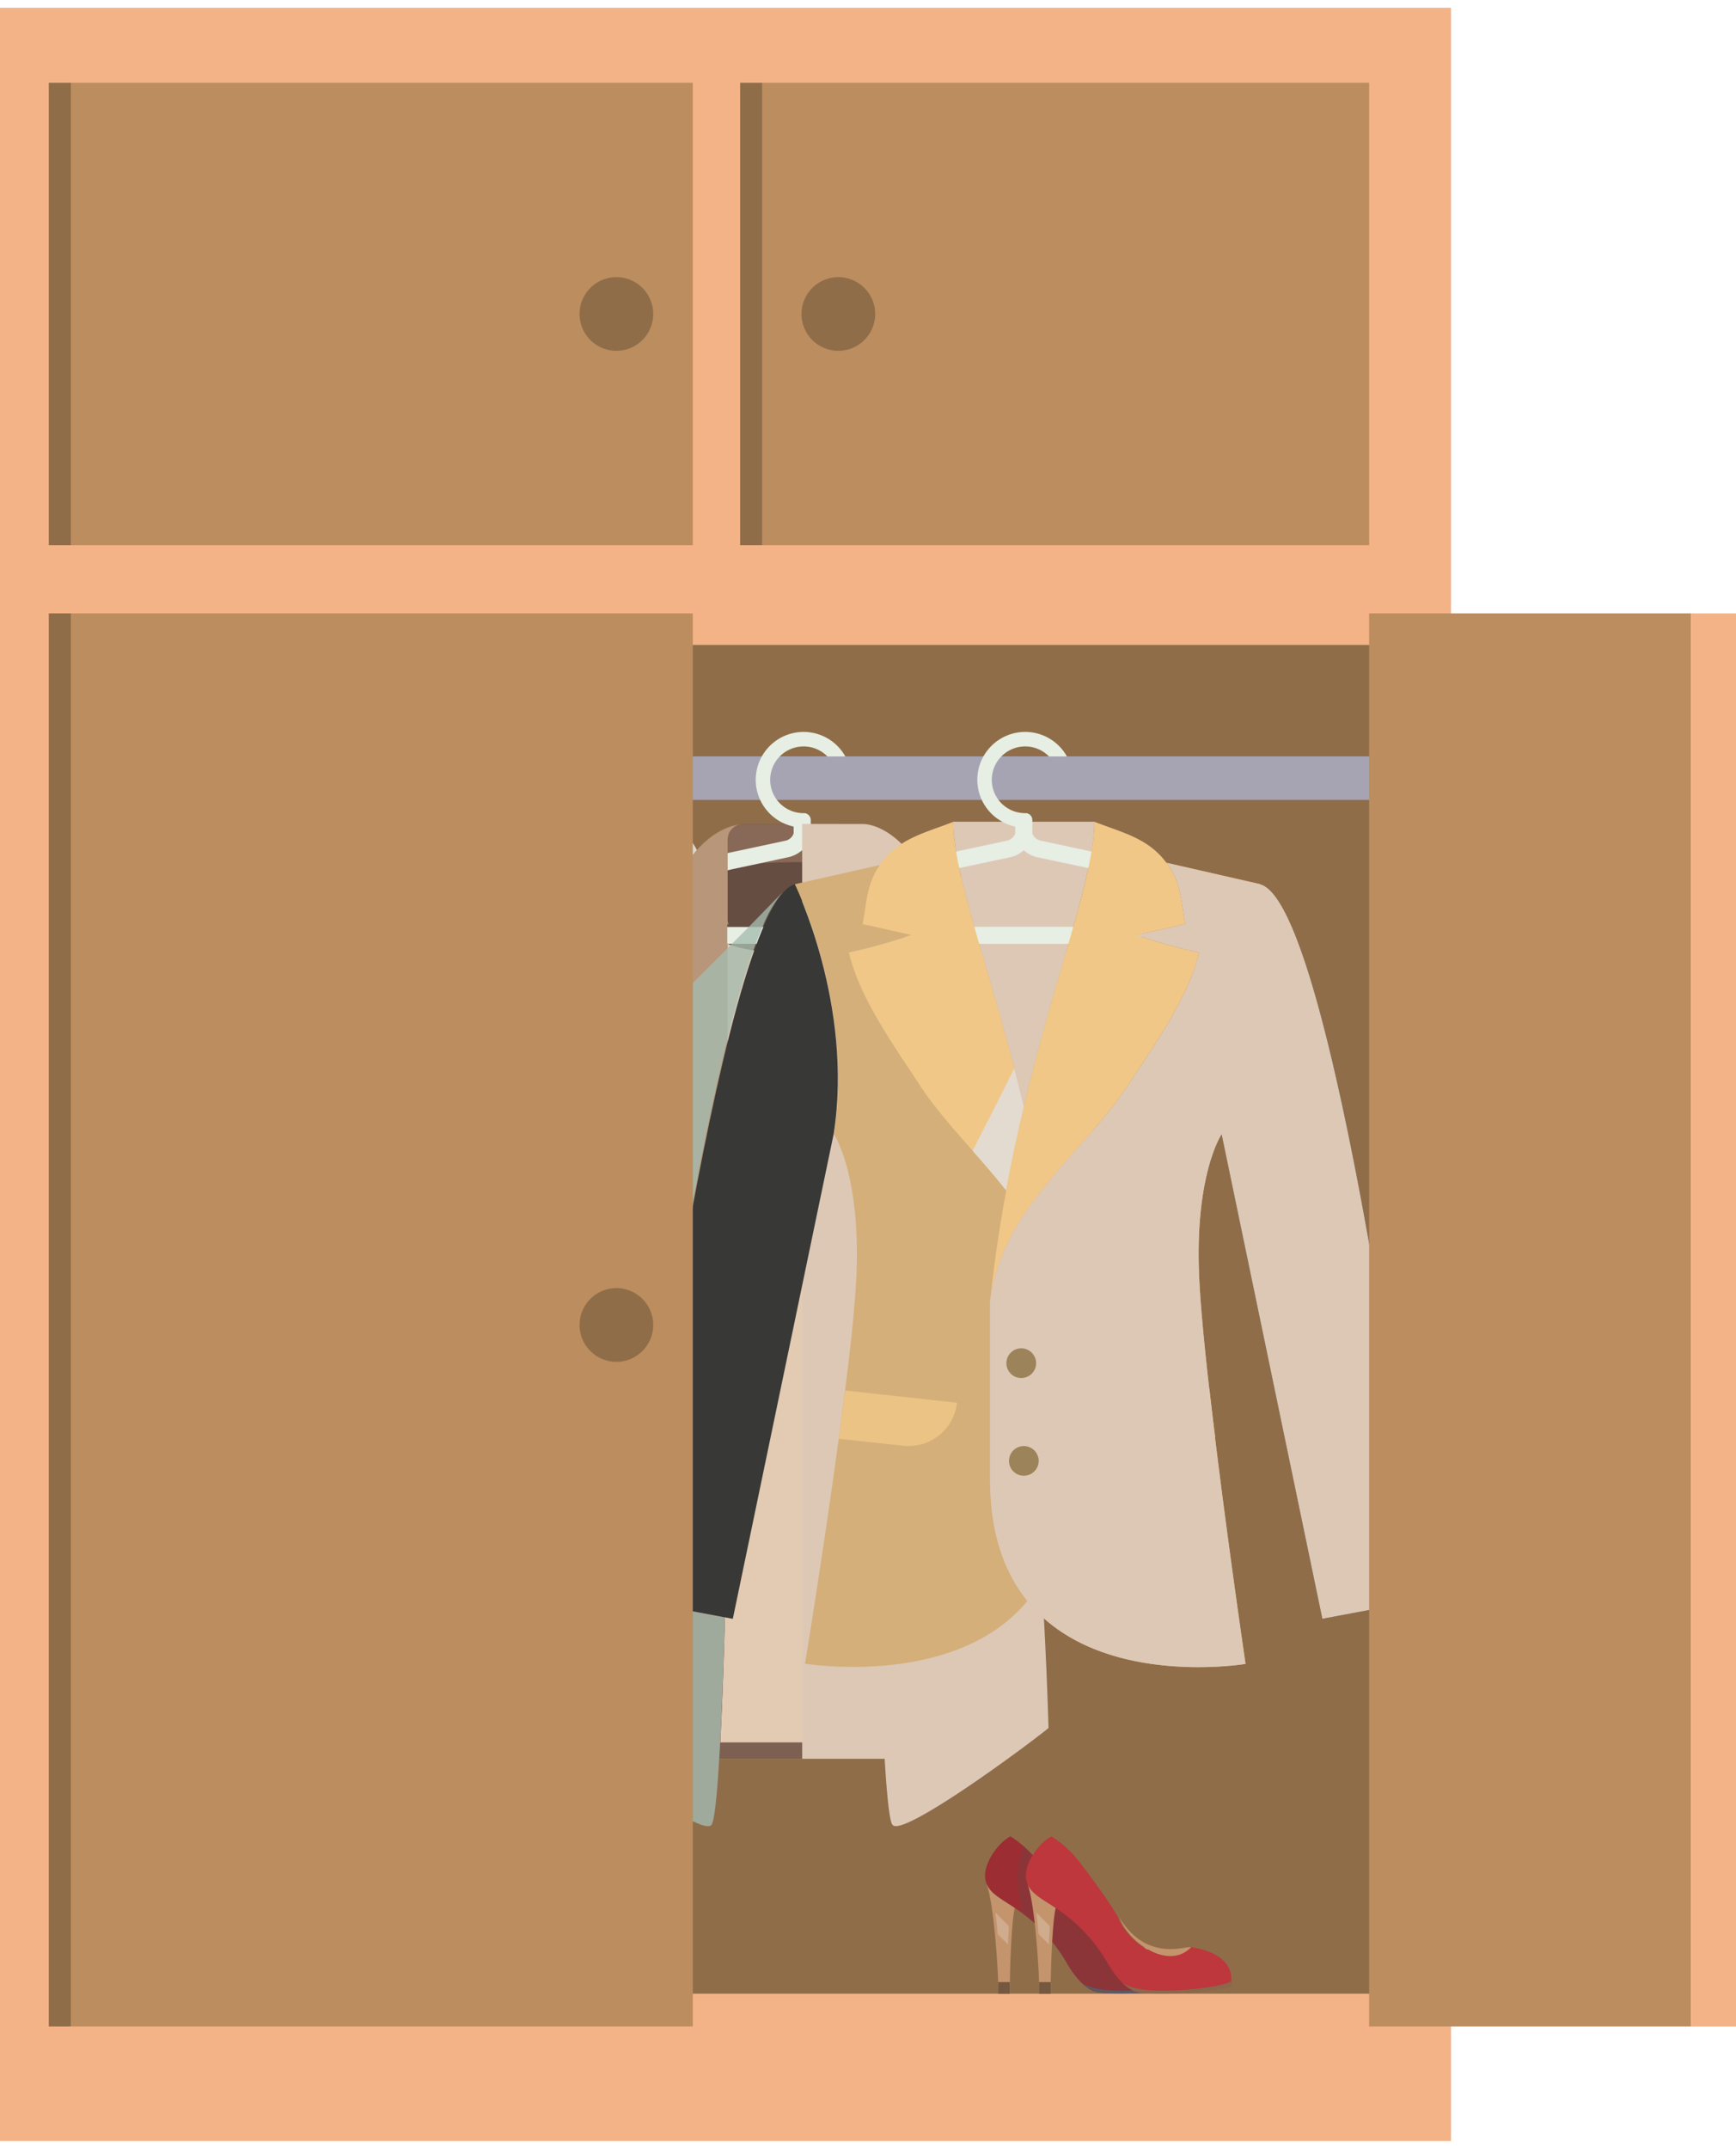
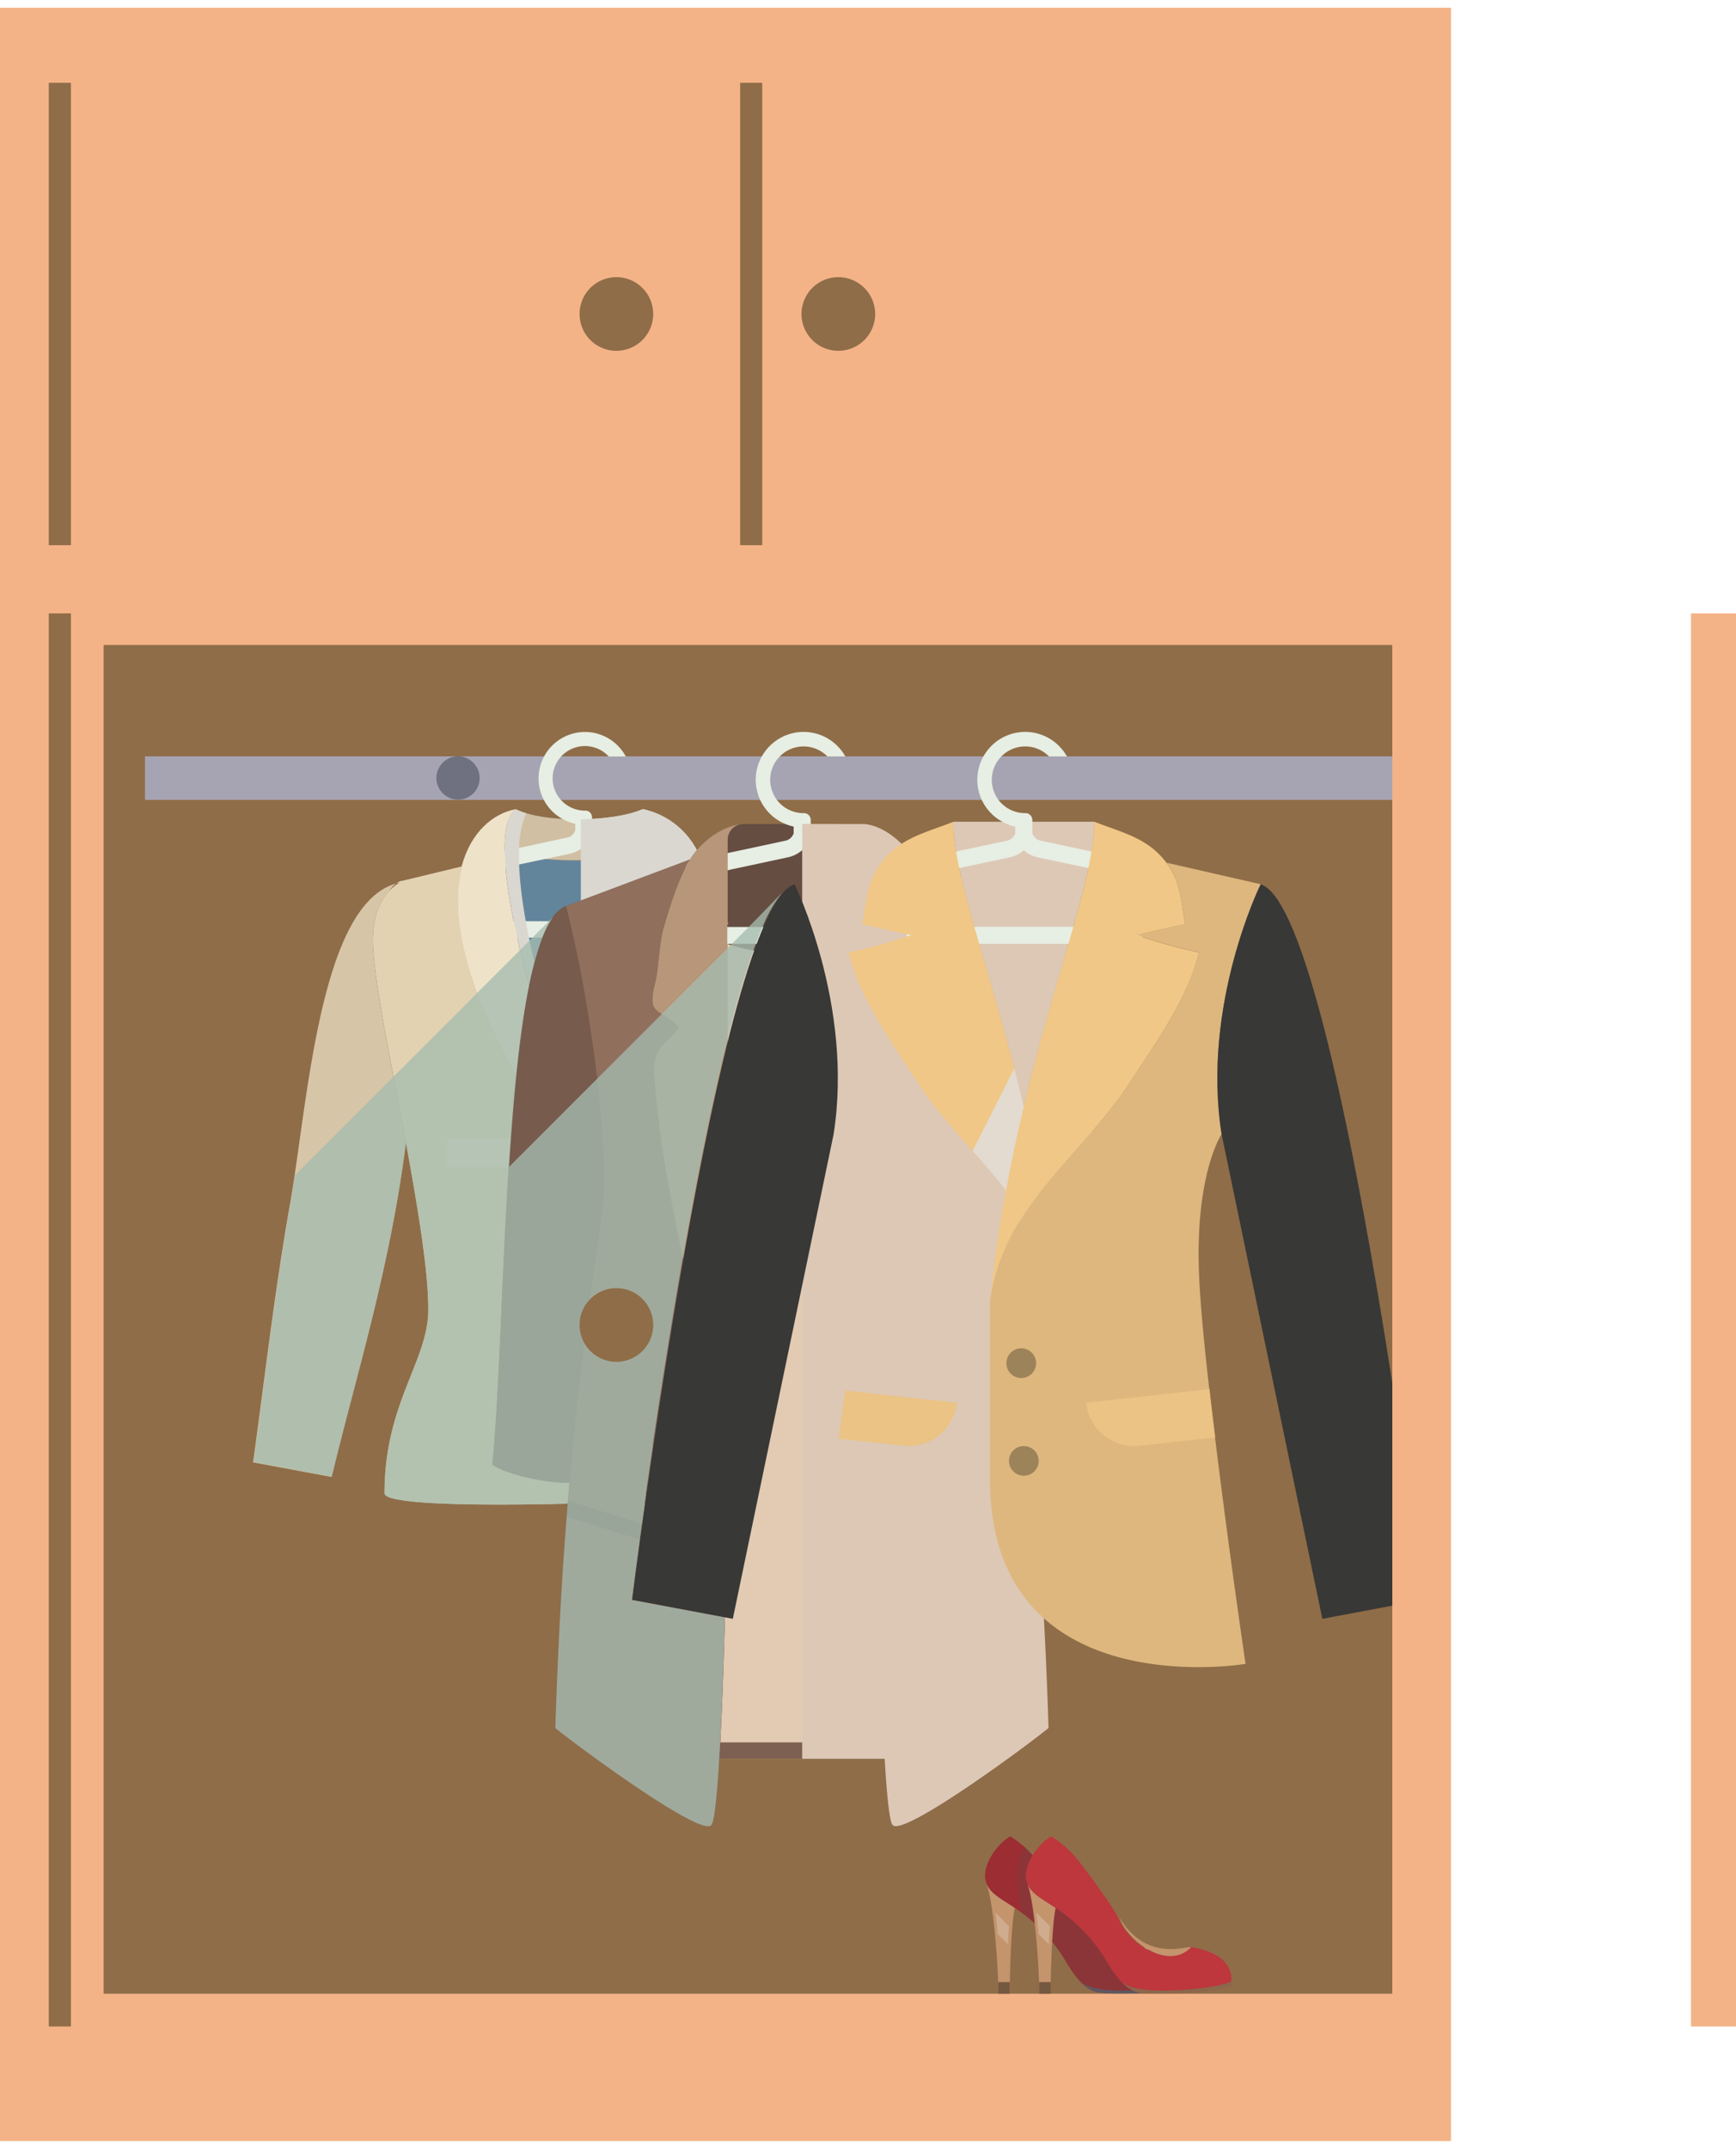
<svg xmlns="http://www.w3.org/2000/svg" viewBox="0 0 322.77 396.55" width="320" height="396">
  <defs>
    <style>.cls-2{fill:#8f6d48}.cls-4{fill:#62859c}.cls-6{fill:#e7eee3}.cls-7{fill:#eee2c9}.cls-8{fill:#e3d2b2}.cls-10,.cls-23{mix-blend-mode:multiply}.cls-11{fill:#dad7d0}.cls-12{fill:#775b4d}.cls-17{fill:#b79679}.cls-18{fill:#916f5d}.cls-23{fill:#ddc8b6}.cls-21{fill:#9c835a}.cls-24{fill:#f0c786}.cls-26{fill:#383836}.cls-28{fill:#eac385}.cls-32{fill:#f4b387}.cls-35{fill:#c4946d}.cls-37{fill:#755840}.cls-39{opacity:.25}.cls-40{fill:#f2f2f2}</style>
  </defs>
  <g style="isolation:isolate">
    <g id="Layer_2" data-name="Layer 2">
      <g id="Objects">
        <path class="cls-2" d="M10.05 111.94h251.01v272.85H10.05z" />
        <path fill="#a6a4b3" d="M26.96 139.15h234.1v8.1H26.96z" />
        <path class="cls-4" d="M899.91-3738.85c.26 12.34 7.13 35.27 13.77 52.67 7-13.14 14.82-39.53 14.48-52.91-7.52 2.09-20.23 2.41-28.25.24z" transform="translate(-806.06 3895.85)" />
        <path d="M899.91-3738.85c8 2.17 20.73 1.85 28.25-.24-.1-3.94-.9-6.75-2.63-7.8-5.07 2.32-18.13 2.73-23.6 0-1.5 1.23-2.1 4.09-2.02 8.04z" transform="translate(-806.06 3895.85)" fill="#d0bfa2" />
        <path class="cls-6" d="M912-3726.07c.25 1 .48 2 .72 3.06H929c.07-.38.14-.77.23-1.14s.17-.69.27-1 .18-.6.27-.89zm0 0c.25 1 .48 2 .72 3.06H929c.07-.38.14-.77.23-1.14s.17-.69.27-1 .18-.6.27-.89zm0 0c.25 1 .48 2 .72 3.06H929c.07-.38.14-.77.23-1.14s.17-.69.27-1 .18-.6.27-.89zm-18.51-11.7v14.77h42.44v-14.72l-1.26-.27-3.49-.74-3-.64-10.42-2.25a2 2 0 0 1-1.63-1.34v-2.4a1.25 1.25 0 0 0-1.09-1.25h-.32a6 6 0 0 1-5.91-6 6 6 0 0 1 6-6 6 6 0 0 1 4.43 1.94h3.17a8.61 8.61 0 0 0-7.6-4.56 8.65 8.65 0 0 0-8.62 8.64 8.6 8.6 0 0 0 4.51 7.56 8.68 8.68 0 0 0 2.32.88v1.22a2 2 0 0 1-1.6 1.34l-8.84 1.91-2.68.57-1.92.41zm3 2.48l3.56-.77 2.52-.54 4.75-1 4.72-1 .42-.11a5.9 5.9 0 0 0 1.56-.74 5.56 5.56 0 0 0 .54-.42 5.41 5.41 0 0 0 2.09 1.16l.41.11 3.92.85 7.11 1.52 1.82.38 2.95.63v9.17H896.5zm15.48 9.22c.25 1 .48 2 .72 3.06H929c.07-.38.14-.77.23-1.14s.17-.69.27-1 .18-.6.27-.89zm0 0c.25 1 .48 2 .72 3.06H929c.07-.38.14-.77.23-1.14s.17-.69.27-1 .18-.6.27-.89zm0 0c.25 1 .48 2 .72 3.06H929c.07-.38.14-.77.23-1.14s.17-.69.27-1 .18-.6.27-.89z" transform="translate(-806.06 3895.85)" />
        <path class="cls-7" d="M913.68-3686.18c.89 2.32 1.78 4.55 2.63 6.64 21-30.67 23.64-48.09 20.24-57.54a14.82 14.82 0 0 0-11-9.81c1.73 1 2.53 3.86 2.63 7.8.32 13.38-7.53 39.77-14.5 52.91z" transform="translate(-806.06 3895.85)" />
        <path class="cls-7" d="M912-3681.8c1 1.35 2 2.71 3 4.11 1.53 2.06 3.15 4.16 4.87 6.33-1.12-2.33-2.34-5.07-3.59-8.13-.85-2.09-1.74-4.32-2.63-6.64-6.64-17.4-13.51-40.33-13.77-52.67-.08-4 .52-6.81 2-8.06-4.1.79-8.28 4.17-10 10.65-2.53 9.98.9 27.49 20.12 54.41z" transform="translate(-806.06 3895.85)" />
        <path class="cls-8" d="M916-3618.13a4.5 4.5 0 0 0 1.63.27s36.77 1.24 36.77-1.86c0-16.81-8.13-24.58-8.13-34.13 0-7.16 2-19 4.29-31.06 2.89-15.31 6.17-30.9 6.17-37.53 0-7.15-3.44-9.92-5-10.79a5.12 5.12 0 0 0-.72-.35l-14.44-3.49c3.4 9.45.71 26.87-20.24 57.54 1.25 3.06 2.47 5.8 3.59 8.13a1.17 1.17 0 0 0 .05.11l-.05-.06v45.28c-.02 5.54-2.32 7.36-3.92 7.94z" transform="translate(-806.06 3895.85)" />
        <path class="cls-8" d="M885.69-3653.85c0 9.55-8.14 17.32-8.14 34.13 0 3.1 36.78 1.86 36.78 1.86a4.44 4.44 0 0 0 1.62-.27c1.65-.58 3.95-2.4 3.95-7.95v-45.28c-1.72-2.17-3.34-4.27-4.87-6.33-1-1.4-2.06-2.76-3-4.11-19.23-26.92-22.66-44.43-20-54.46l-11.05 2.67a2.32 2.32 0 0 0-1.23.51c.22-.06.44-.12.65-.16a8.21 8.21 0 0 0-2 1.6c-1.48 1.6-3 4.43-3 9.19 0 5.59 2.34 17.57 4.8 30.37v.17c.22 1.16.44 2.32.67 3.49.23 1.16.46 2.31.67 3.47s0 0 0 .07c2.15 11.82 4.15 23.63 4.15 31.03z" transform="translate(-806.06 3895.85)" />
        <path d="M950.51-3684.92c3 23.49 9.38 43.7 13.85 62.16l14.57-2.71c-2.17-15.64-4-31.54-6.69-47.13-3.45-18.83-5.49-57.64-20.53-60.65 1.53.87 5 3.64 5 10.79-.03 6.64-3.31 22.23-6.2 37.54zm-97.4 59.46l14.58 2.71c4.46-18.44 10.86-38.63 13.83-62.09-.22-1.18-.45-2.37-.66-3.55-.23-1.17-.45-2.33-.67-3.49v-.17c-2.46-12.8-4.8-24.78-4.8-30.37 0-4.76 1.53-7.59 3-9.19a5 5 0 0 1 1.31-1.44c-14.46 4-16.48 41.93-19.88 60.49-2.74 15.56-4.54 31.46-6.71 47.1z" transform="translate(-806.06 3895.85)" fill="#d7c5a7" />
        <path class="cls-4" d="M907-3658.84a3.54 3.54 0 0 0 3.54 3.54 3.55 3.55 0 0 0 3.54-3.54 3.54 3.54 0 0 0-3.54-3.53 3.53 3.53 0 0 0-3.54 3.53zm0 16.44a3.53 3.53 0 0 0 3.54 3.54 3.54 3.54 0 0 0 3.54-3.54 3.54 3.54 0 0 0-3.54-3.53 3.53 3.53 0 0 0-3.54 3.53z" transform="translate(-806.06 3895.85)" />
        <g class="cls-10">
          <path class="cls-11" d="M914.05-3745v59.75c.76 2 1.52 3.91 2.26 5.71 1.25 3.06 2.47 5.8 3.59 8.13a1.17 1.17 0 0 0 .05.11l-.05-.06v45.28c0 5.55-2.3 7.37-3.95 7.95a4.5 4.5 0 0 0 1.63.27s36.77 1.24 36.77-1.86c0-16.81-8.13-24.58-8.13-34.13 0-7.16 2-19 4.29-31.06 3 23.49 9.38 43.7 13.85 62.16l14.57-2.71c-2.17-15.64-4-31.54-6.69-47.13-3.45-18.83-5.49-57.64-20.53-60.65a5.12 5.12 0 0 0-.72-.35l-14.44-3.49a14.82 14.82 0 0 0-11-9.81c-2.55 1.16-6.99 1.83-11.5 1.89z" transform="translate(-806.06 3895.85)" />
        </g>
        <g class="cls-10">
          <path class="cls-11" d="M899.9-3738.83c.26 12.34 7.13 35.27 13.77 52.67l.37-.7v-2.6c-8.3-24.31-11.53-39.59-11.48-48.77a19.74 19.74 0 0 1 1.32-7.9 12.33 12.33 0 0 1-2-.76c-1.46 1.25-2.06 4.11-1.98 8.06z" transform="translate(-806.06 3895.85)" />
        </g>
        <path class="cls-7" d="M83.09 210.22h16.97v5.33H83.09z" />
        <path class="cls-12" d="M911.93-3621.64c-1.1 12.67-2 27.74-2.61 45.56 4.54 3.68 27.28 20.4 29 18 .56-.5 1.06-5.35 1.47-12.29h30.74c.41 6.94.91 11.79 1.46 12.29 1.75 2.4 24.49-14.32 29-18-.46-15-1.22-28-2.1-39.26l-.24-3c-.08-1-.19-2.22-.28-3.29 4.51 0 11.54-1.49 14.37-3.4-2.69-25.6-1.72-99.53-13.7-103.82l-23.04-8.67c-1.62-2.7-5.49-6.42-9.56-6.6a1.67 1.67 0 0 0-.31 0h-21.85l-.58.06c-4.08.53-7.73 3.89-9.33 6.54l-23.05 8.66c-12 4.29-11 78.22-13.71 103.82 2.8 1.91 9.81 3.38 14.32 3.4z" transform="translate(-806.06 3895.85)" />
        <path d="M941.28-3725.42v3.57a23.82 23.82 0 0 0 2.41.74 49.81 49.81 0 0 0 11.52 1.26 47.61 47.61 0 0 0 11.51-1.28 23.62 23.62 0 0 0 2.35-.69v-3.62a.25.25 0 0 0-.12 0 2.84 2.84 0 0 0 .12-.84v-14.88a3 3 0 0 0-2.63-2.92 1.51 1.51 0 0 0-.3 0h-21.85l-.59.06a2.92 2.92 0 0 0-2.32 2.86v14.88a3.21 3.21 0 0 0 .12.84z" transform="translate(-806.06 3895.85)" fill="#654d41" />
-         <path d="M941.35-3741.2v4.81c4.32-.42 9-.64 13.82-.64s9.57.22 13.9.64v-4.81a3 3 0 0 0-2.63-2.92 1.51 1.51 0 0 0-.3 0h-21.85l-.59.06a2.92 2.92 0 0 0-2.35 2.86z" transform="translate(-806.06 3895.85)" fill="#886857" />
        <path d="M970.54-3570.37c-1.16-19.45-1.73-55.44-1.47-59.32v-92.13a23.62 23.62 0 0 1-2.35.69 47.61 47.61 0 0 1-11.51 1.28 49.81 49.81 0 0 1-11.52-1.26 23.82 23.82 0 0 1-2.41-.74v92.16c.26 3.88-.31 39.87-1.47 59.32z" transform="translate(-806.06 3895.85)" fill="#e2cab3" />
        <path class="cls-6" d="M956.68-3722.45v.6h12.42v-3.09a2.27 2.27 0 0 1-.3-.06h-12.29a16.87 16.87 0 0 1 .17 2.55zm0 0v.6h12.42v-3.09a2.27 2.27 0 0 1-.3-.06h-12.29a16.87 16.87 0 0 1 .17 2.55zm0 0v.6h12.42v-3.09a2.27 2.27 0 0 1-.3-.06h-12.29a16.87 16.87 0 0 1 .17 2.55zm-23.19-14.62v15.22h43.73V-3737l-1.05-.23-.33-.06-3.51-.75-1.19-.26-2-.43-10.65-2.27a2.11 2.11 0 0 1-1.69-1.38v-2.47a1.29 1.29 0 0 0-1.13-1.29h-.34a6.19 6.19 0 0 1-6.07-6.2 6.21 6.21 0 0 1 6.2-6.2 6.16 6.16 0 0 1 4.43 1.86h3.34a8.9 8.9 0 0 0-7.77-4.56 8.91 8.91 0 0 0-8.89 8.9 8.88 8.88 0 0 0 5.57 8.24 10.19 10.19 0 0 0 1.48.46v1.26A2.07 2.07 0 0 1 952-3741l-10.64 2.28-3.2.69-1.83.39-.41.08-1.75.38zm3.11 2.57l.64-.14 4.11-.88.87-.2 5.22-1.11 5.15-1.11a3.39 3.39 0 0 0 .43-.11 5.74 5.74 0 0 0 2.13-1.17 5.76 5.76 0 0 0 2.16 1.19 3.25 3.25 0 0 0 .42.11l5.14 1.12h.13l4.13.9 1.81.38h.08l5 1.09v9.45H936.6zm20.08 12.05v.6h12.42v-3.09a2.27 2.27 0 0 1-.3-.06h-12.29a16.87 16.87 0 0 1 .17 2.55zm0 0v.6h12.42v-3.09a2.27 2.27 0 0 1-.3-.06h-12.29a16.87 16.87 0 0 1 .17 2.55zm0 0v.6h12.42v-3.09a2.27 2.27 0 0 1-.3-.06h-12.29a16.87 16.87 0 0 1 .17 2.55z" transform="translate(-806.06 3895.85)" />
        <path fill="#7d6051" d="M129.59 322.44h39.67v3.04h-39.67z" />
        <path class="cls-17" d="M969.07-3741.2v14.88a2.84 2.84 0 0 1-.12.84.25.25 0 0 1 .12 0v95.75c12.86-47.75 13.34-64.65 13.59-68.07.25-5.14-2.08-5.14-4.52-8.58 3.42-3.67 5.74-1.95 4.52-7.58-1-3.44-.76-7.68-1.83-11.26-1.49-4.93-2.81-9-4.82-12.34-1.62-2.7-5.5-6.42-9.57-6.6a3 3 0 0 1 2.63 2.96z" transform="translate(-806.06 3895.85)" />
        <path class="cls-18" d="M970.54-3570.37c.41 6.94.92 11.79 1.47 12.29 1.75 2.4 24.49-14.32 29-18-.46-15-1.22-28-2.11-39.26-.07-1-.16-2-.23-3s-.19-2.22-.28-3.29c-2.79-32.25-6.45-48.94-6.45-55.8 0-14.69 3.44-37.21 7.11-51.42l-23.05-8.67c2 3.3 3.33 7.41 4.82 12.34 1.07 3.58.85 7.82 1.83 11.26 1.22 5.63-1.1 3.91-4.52 7.58 2.44 3.44 4.77 3.44 4.52 8.58-.25 3.42-.73 20.32-13.59 68.07-.25 3.88.32 39.87 1.48 59.32z" transform="translate(-806.06 3895.85)" />
        <path class="cls-12" d="M992-3677.44c0 6.86 3.66 23.55 6.45 55.8 4.51 0 11.53-1.49 14.37-3.4-2.69-25.6-1.72-99.53-13.71-103.82-3.71 14.21-7.11 36.73-7.11 51.42z" transform="translate(-806.06 3895.85)" />
        <path class="cls-17" d="M927.69-3697.76c.25 3.42.73 20.32 13.59 68.07v-95.73l.19-.06a3.21 3.21 0 0 1-.12-.84v-14.88a2.92 2.92 0 0 1 2.32-2.86c-4.07.53-7.73 3.89-9.33 6.54-2 3.3-3.33 7.41-4.81 12.34-1.08 3.58-.86 7.82-1.84 11.26-1.22 5.63 1.1 3.91 4.54 7.58-2.45 3.44-4.78 3.44-4.54 8.58z" transform="translate(-806.06 3895.85)" />
        <path class="cls-18" d="M909.33-3576.08c4.53 3.68 27.28 20.4 29 18 .56-.5 1.06-5.35 1.47-12.29 1.16-19.45 1.73-55.44 1.47-59.32-12.86-47.75-13.34-64.65-13.59-68.07-.24-5.14 2.09-5.14 4.54-8.58-3.44-3.67-5.76-1.95-4.54-7.58 1-3.44.76-7.68 1.84-11.26 1.48-4.93 2.82-9 4.81-12.34l-23.05 8.66c3.68 14.21 7.1 36.73 7.1 51.42 0 6.86-3.64 23.55-6.45 55.8-1.09 12.64-2.05 27.74-2.6 45.56z" transform="translate(-806.06 3895.85)" />
        <path class="cls-12" d="M918.4-3677.44c0 6.86-3.66 23.55-6.45 55.8-4.51 0-11.54-1.49-14.37-3.4 2.69-25.6 1.72-99.53 13.71-103.82 3.71 14.21 7.11 36.73 7.11 51.42z" transform="translate(-806.06 3895.85)" />
        <path d="M981.59-3611.42a1.46 1.46 0 0 0 1.39 1 1.74 1.74 0 0 0 .45-.06l15.49-4.89c-.07-1-.16-2-.23-3l-16.14 5.09a1.47 1.47 0 0 0-.96 1.86zm-52.82 0a1.46 1.46 0 0 1-1.39 1 1.74 1.74 0 0 1-.45-.06l-15.49-4.89c.07-1 .16-2 .23-3l16.15 5.09a1.47 1.47 0 0 1 .95 1.86z" transform="translate(-806.06 3895.85)" fill="#74594b" />
        <path d="M955.21-3744.14v173.77h15.33c.41 6.94.92 11.79 1.47 12.29 1.75 2.4 24.49-14.32 29-18-.46-15-1.22-28-2.11-39.26-.07-1-.16-2-.23-3s-.19-2.22-.28-3.29c4.51 0 11.53-1.49 14.37-3.4-2.69-25.6-1.72-99.53-13.71-103.82l-23.05-8.67c-1.62-2.7-5.5-6.42-9.57-6.6a1.51 1.51 0 0 0-.3 0z" transform="translate(-806.06 3895.85)" fill="#ddc8b6" />
        <path class="cls-21" d="M983.31-3744.53c0 10.32 7.2 28.16 13.11 52.92 5.91-24.76 13.1-42.6 13.1-52.92z" transform="translate(-806.06 3895.85)" />
        <path d="M983.31-3744.53a44.35 44.35 0 0 0 1.24 9.22h23.73a43.68 43.68 0 0 0 1.24-9.22z" transform="translate(-806.06 3895.85)" fill="#c2a270" />
        <path class="cls-23" d="M983.31-3744.53c0 .68 0 1.38.09 2.13.09 1 .23 2.1.4 3.26s.46 2.49.75 3.83c2.3 10.52 7.44 25.18 11.87 43.7 4.43-18.52 9.57-33.18 11.86-43.7.3-1.34.55-2.63.76-3.83s.31-2.24.39-3.26c.06-.75.09-1.45.09-2.13z" transform="translate(-806.06 3895.85)" />
        <path class="cls-6" d="M980.87-3725a20.19 20.19 0 0 1 .63 3.15h15.91c.24-1.08.47-2.13.72-3.15zm0 0a20.19 20.19 0 0 1 .63 3.15h15.91c.24-1.08.47-2.13.72-3.15zm0 0a20.19 20.19 0 0 1 .63 3.15h15.91c.24-1.08.47-2.13.72-3.15zm-6.2-12.07v15.22h43.73V-3737l-4.9-1-4.48-1-9.34-2a2.12 2.12 0 0 1-1.68-1.38v-2.47a1.29 1.29 0 0 0-1.13-1.29h-.34a6.19 6.19 0 0 1-6.07-6.2 6.21 6.21 0 0 1 6.2-6.2 6.16 6.16 0 0 1 4.43 1.86h3.34a8.89 8.89 0 0 0-7.77-4.56 8.91 8.91 0 0 0-8.89 8.9 8.87 8.87 0 0 0 4.73 7.84 8.27 8.27 0 0 0 2.32.86v1.26a2.07 2.07 0 0 1-1.66 1.38l-9.34 2-4.49 1-3 .65h-.19l-.27.06zm3.11 2.57l4-.86 2.63-.57 9.41-2a3 3 0 0 0 .43-.11 5.56 5.56 0 0 0 2.15-1.19 5.83 5.83 0 0 0 2.16 1.19 3.25 3.25 0 0 0 .42.11l9.43 2 6.86 1.47v9.45h-37.49zm3.09 9.5a20.19 20.19 0 0 1 .63 3.15h15.91c.24-1.08.47-2.13.72-3.15zm0 0a20.19 20.19 0 0 1 .63 3.15h15.91c.24-1.08.47-2.13.72-3.15zm0 0a20.19 20.19 0 0 1 .63 3.15h15.91c.24-1.08.47-2.13.72-3.15z" transform="translate(-806.06 3895.85)" />
        <path class="cls-24" d="M990.13-3655.45a37.7 37.7 0 0 1 6.29-16c1-1.57 2.14-3.08 3.31-4.57 5.5-7 12.16-13.27 16.76-20.59 4.48-6.81 10.61-15.49 12.5-23.63a100.69 100.69 0 0 1-11.66-3.26c2.8-.57 6.29-1.44 9.11-2-.78-4-.68-7.35-3.2-11a4.17 4.17 0 0 0-.3-.4c-3.45-4.65-8.19-5.59-13.42-7.65 0 10.32-7.19 28.16-13.1 52.92q-1.78 7.4-3.31 15.59c-1.19 6.51-2.23 13.36-2.98 20.59z" transform="translate(-806.06 3895.85)" />
        <path class="cls-24" d="M963.85-3720.24c1.88 8.14 8 16.82 12.49 23.63 4.61 7.32 11.26 13.56 16.77 20.59q1.51-8.19 3.31-15.59c-5.91-24.76-13.11-42.6-13.11-52.92-5.36 2.11-10.22 3.05-13.71 8.05-2.53 3.61-2.42 7-3.21 11 2.83.58 6.31 1.45 9.12 2a101.25 101.25 0 0 1-11.66 3.24z" transform="translate(-806.06 3895.85)" />
        <path d="M990.13-3655.45v33.1c0 10.2 2.75 17.46 6.93 22.64 13.18 16.33 40.58 11.71 40.58 11.71s-3.17-21.54-5.67-42.08c-.37-3-.74-6.05-1.07-9-1-8.62-1.72-16.43-1.91-21.53-.72-18.6 4.2-25.86 4.2-25.86-3.79-24.1 7.26-46.46 7.26-46.46l-17.51-4a4.17 4.17 0 0 1 .3.4c2.52 3.61 2.42 7 3.2 11-2.82.58-6.31 1.45-9.11 2a100.69 100.69 0 0 0 11.66 3.26c-1.89 8.14-8 16.82-12.5 23.63-4.6 7.32-11.26 13.56-16.76 20.59-1.17 1.49-2.28 3-3.31 4.57a37.7 37.7 0 0 0-6.29 16.03z" transform="translate(-806.06 3895.85)" fill="#ddb77e" />
        <path class="cls-26" d="M1033.19-3686.45l18.73 90.07 18.73-3.52s-16.05-128.74-30.2-133c0-.01-11.05 22.35-7.26 46.45z" transform="translate(-806.06 3895.85)" />
-         <path d="M962-3629.85c-2.77 20.45-6.26 41.8-6.26 41.8s27.9 4.63 41.35-11.66c-4.18-5.18-6.93-12.44-6.93-22.64v-33.1c.75-7.23 1.79-14.08 3-20.57-5.51-7-12.16-13.27-16.77-20.59-4.47-6.81-10.61-15.49-12.49-23.63a101.25 101.25 0 0 0 11.66-3.26c-2.81-.57-6.29-1.44-9.12-2 .79-4 .68-7.35 3.21-11l-15.8 3.57s11 22.36 7.25 46.46c0 0 4.93 7.26 4.21 25.86-.21 5.15-1 13.05-2.13 21.76-.41 2.95-.79 5.96-1.18 9z" transform="translate(-806.06 3895.85)" fill="#d4af79" />
        <path class="cls-26" d="M923.58-3599.9l18.73 3.52 18.74-90.07c3.78-24.1-7.25-46.46-7.25-46.46-14.17 4.27-30.22 133.01-30.22 133.01z" transform="translate(-806.06 3895.85)" />
        <path class="cls-28" d="M1008-3636.56a9 9 0 0 0 10 8l14-1.53c-.37-3-.74-6.05-1.07-9z" transform="translate(-806.06 3895.85)" />
-         <path class="cls-23" d="M990.13-3655.45v33.1c0 10.2 2.75 17.46 6.93 22.64 13.18 16.33 40.58 11.71 40.58 11.71s-7.94-54-8.65-72.59 4.2-25.86 4.2-25.86l18.73 90.07 18.73-3.52s-16.05-128.74-30.2-133l-17.51-4a4.17 4.17 0 0 1 .3.4c2.52 3.61 2.42 7 3.2 11-2.82.58-6.31 1.45-9.11 2a100.69 100.69 0 0 0 11.66 3.26c-1.89 8.14-8 16.82-12.5 23.63-4.6 7.32-11.26 13.56-16.76 20.59-1.17 1.49-2.29 3-3.31 4.57a37.7 37.7 0 0 0-6.29 16z" transform="translate(-806.06 3895.85)" />
        <path class="cls-28" d="M962-3629.85l12 1.3a9.06 9.06 0 0 0 10-8l-20.78-2.27c-.45 2.92-.83 5.93-1.22 8.97z" transform="translate(-806.06 3895.85)" />
        <path class="cls-21" d="M993.18-3643.9a2.75 2.75 0 0 0 2.76 2.76 2.76 2.76 0 0 0 2.76-2.76 2.77 2.77 0 0 0-2.76-2.76 2.76 2.76 0 0 0-2.76 2.76zm.48 18.16a2.75 2.75 0 0 0 2.76 2.76 2.76 2.76 0 0 0 2.76-2.76 2.76 2.76 0 0 0-2.76-2.75 2.75 2.75 0 0 0-2.76 2.75z" transform="translate(-806.06 3895.85)" />
        <path d="M986.89-3683.38c2.12 2.4 4.23 4.84 6.22 7.36 1-5.46 2.13-10.66 3.31-15.59-.58-2.44-1.18-4.81-1.78-7.11-2.52 5.14-5.17 10.23-7.75 15.34z" transform="translate(-806.06 3895.85)" fill="#e3dad0" />
        <path d="M895.24-3752.65a4 4 0 0 1-4 4 4.05 4.05 0 0 1-4.05-4 4.06 4.06 0 0 1 4.05-4.06 4.05 4.05 0 0 1 4 4.06z" transform="translate(-806.06 3895.85)" fill="#6f7180" />
        <path d="M881.53-3684.83c2.17 11.78 4.17 23.59 4.17 31 0 9.55-8.14 17.33-8.14 34.13 0 2.59 25.55 2.15 34.06 1.93.1-1.32.2-2.59.31-3.86-.12 1.27-.22 2.54-.32 3.86-.25 3-.47 6.05-.7 9.26-.07 1-.15 2-.21 3.05-.13 2.05-.25 4.16-.38 6.32-.07 1.08-.11 2.18-.18 3.28-.11 2.21-.23 4.48-.33 6.79s-.21 4.68-.29 7.1q-.12 2.91-.21 5.91c4.55 3.68 27.28 20.4 29 18 .56-.5 1.06-5.34 1.47-12.28.06-1 .11-2 .17-3.06.35-6.82.65-15.12.88-23.24l-17.28-3.24s.52-4.22 1.47-11.15c.13-.93.27-1.91.41-2.95s.3-2.25.48-3.45a1.77 1.77 0 0 1 0-.21.17.17 0 0 1 0-.07c0-.32.09-.64.13-1s.08-.5.1-.75v-.23c0-.23.08-.49.1-.73s.1-.66.14-1c.12-.71.22-1.43.32-2.17s.24-1.67.37-2.54c.05-.37.1-.75.17-1.15s.1-.78.16-1.16a1.53 1.53 0 0 0 0-.32c.13-.87.26-1.76.4-2.67.08-.5.15-1 .23-1.53.14-.89.27-1.79.41-2.69.1-.72.22-1.43.33-2.16.22-1.42.43-2.85.68-4.31.11-.77.24-1.57.37-2.36.15-1 .32-2 .48-3 .09-.6.2-1.2.3-1.82.18-1.12.36-2.24.55-3.38.35-2.15.71-4.32 1.09-6.49.22-1.31.45-2.63.68-4 2.47-14 5.26-28.27 8.2-40.19 1.63-6.59 3.31-12.48 5-17.24.16-.44.31-.86.47-1.27.42-1.12.84-2.18 1.26-3.15a24.63 24.63 0 0 1 3.7-6.41l-6.25 6.43-3.15 3.15-.22.22-.65.65-6.2 6.21-6 6-12 12-3 3-1.08 1.08-1.24 1.24-3.77 3.77-2 2-5.28 5.28c.11-1.77.23-3.53.35-5.28.3-4 .63-8 1-11.71.64-6.3 1.43-12.07 2.43-16.91a.43.43 0 0 1 0-.05c.31-1.48.63-2.89 1-4.18.45-1.68.94-3.2 1.44-4.53a19.85 19.85 0 0 1 1.5-3.06 5.86 5.86 0 0 1 .45-.69l-.69.69-3.07 3.06-.52.53-1.75 1.74-23.6 23.6-18.36 18.36c-.33 2.23-.66 4.31-1 6.18-2.73 15.61-4.52 31.5-6.69 47.13l14.57 2.72c4.39-18.4 10.79-38.57 13.76-62.03z" transform="translate(-806.06 3895.85)" style="mix-blend-mode:multiply" fill="#a5bcaf" opacity=".77" />
        <path class="cls-32" d="M806.06-3895.85v396.55h269.78v-396.55zm19.27 118.44h239.6v250.72h-239.6z" transform="translate(-806.06 3895.85)" />
-         <path d="M13.19 112.58h115.62v262.67H13.19zm241.37 0h59.84v262.67h-59.84zM13.19 13.95h115.62V99.9H13.19zm128.55 0h112.83V99.9H141.74z" fill="#bc8d5e" />
        <path class="cls-32" d="M314.4 112.58h8.37v262.67h-8.37z" />
        <path class="cls-2" d="M955.08-3838.93a6.85 6.85 0 0 0 6.85 6.85 6.85 6.85 0 0 0 6.85-6.85 6.85 6.85 0 0 0-6.85-6.84 6.85 6.85 0 0 0-6.85 6.84zm-41.26 0a6.84 6.84 0 0 0 6.84 6.85 6.85 6.85 0 0 0 6.85-6.85 6.85 6.85 0 0 0-6.85-6.84 6.84 6.84 0 0 0-6.84 6.84zm0 187.93a6.85 6.85 0 0 0 6.84 6.85 6.85 6.85 0 0 0 6.85-6.85 6.85 6.85 0 0 0-6.85-6.85 6.85 6.85 0 0 0-6.84 6.85z" transform="translate(-806.06 3895.85)" />
        <path class="cls-2" d="M137.61 13.95h4.12V99.9h-4.12zm-128.54 0h4.12V99.9H9.07zm0 98.63h4.12v262.67H9.07z" />
        <path d="M989.28-3547.86a3.41 3.41 0 0 0 .16.57l.06.19c.74 1.84 2.68 2.77 5.24 4.47a30.34 30.34 0 0 1 9.75 10.39 20.08 20.08 0 0 0 1.26 1.9c.15.2.31.41.48.61.24.3.49.58.75.85a8.1 8.1 0 0 0 2.07 1.57l.11.05a3.61 3.61 0 0 0 1.22.35c5.38.56 16.2-.42 17-1.32a.09.09 0 0 0 0-.07v-.32a.13.13 0 0 0 0-.06.36.36 0 0 0 0-.1 1.48 1.48 0 0 0 0-.19v-.19c.14-1.91-.92-5.24-7.73-6.22-4.06 4.2-11.21-.49-13.17-5.19l-.33-.66a1.4 1.4 0 0 1-.1-.16c-1.51-2.61-5.81-8.4-6.93-9.82a20.88 20.88 0 0 0-5.18-4.73c-2.19 1.07-5.24 5.12-4.66 8.08z" transform="translate(-806.06 3895.85)" fill="#9c2d32" />
        <path class="cls-35" d="M989.5-3547.1c1.43 4 2.2 16.48 2.2 20.41h2.1c0-4.08.28-13.23.94-15.94-2.56-1.7-4.5-2.63-5.24-4.47z" transform="translate(-806.06 3895.85)" />
        <path d="M1006.4-3541.16q.21.39.33.66c2 4.69 9.11 9.38 13.17 5.18-.69-.4-8.35 3.04-13.5-5.84z" transform="translate(-806.06 3895.85)" fill="#d9b4a1" />
        <path class="cls-37" d="M185.59 367h2.15v2.16h-2.15z" />
        <path d="M1006.49-3529.43c.14.18.35.37.52.57a8.1 8.1 0 0 0 2.07 1.57l.11.05a5.84 5.84 0 0 0 1.22.35c5.38.56 16.2-.42 17-1.32a.09.09 0 0 0 0-.07v-.32a.13.13 0 0 0 0-.06.36.36 0 0 0 0-.1 1.48 1.48 0 0 0 0-.19v-.19c-.45.74-5 1.53-9.81 1.79s-9.68.03-11.11-2.08z" transform="translate(-806.06 3895.85)" fill="#615a66" />
        <g class="cls-39">
          <path class="cls-40" d="M991.15-3541.77c.16 1.25.3 2.62.41 4l1.92 1.92c0-1.15.1-2.33.18-3.38z" transform="translate(-806.06 3895.85)" />
        </g>
        <path d="M995.27-3547.56c.13 2 .54 3.91.8 5.86a30.67 30.67 0 0 1 8.41 9.46 16.83 16.83 0 0 0 1.26 1.9c.15.2.31.41.48.61a3.11 3.11 0 0 0 .23.28c.14.18.35.37.52.57a7.93 7.93 0 0 0 2.07 1.57l.11.05a5.84 5.84 0 0 0 1.22.35c5.38.56 16.2-.42 17-1.32a.13.13 0 0 0 0-.07v-.32a.13.13 0 0 0 0-.06.36.36 0 0 0 0-.1 1.48 1.48 0 0 0 0-.19v-.19c.14-1.91-.92-5.24-7.73-6.22-.69-.4-8.35 3-13.51-5.85l-.09-.16c-1.51-2.61-5.81-8.4-6.93-9.82a27.07 27.07 0 0 0-2.65-2.83c-1 1.75-1.35 4.74-1.19 6.48z" transform="translate(-806.06 3895.85)" fill="#515355" opacity=".22" />
        <path d="M996.88-3547.86a4.74 4.74 0 0 0 .16.57 1.46 1.46 0 0 0 .07.19c.73 1.84 2.67 2.77 5.23 4.47a30.3 30.3 0 0 1 9.75 10.4 20.94 20.94 0 0 0 1.27 1.9l.48.61c.24.29.5.57.76.84a7.92 7.92 0 0 0 2.08 1.57l.1.05a3.68 3.68 0 0 0 1.22.35c5.38.56 16.2-.42 17-1.32a.09.09 0 0 0 0-.07.78.78 0 0 0 0-.18.32.32 0 0 0 0-.14.14.14 0 0 0 0-.06v-.1a.68.68 0 0 0 0-.19 1.1 1.1 0 0 0 0-.18c.14-1.92-.92-5.25-7.72-6.23-4.07 4.2-11.22-.49-13.18-5.18a6.7 6.7 0 0 0-.33-.66c0-.06-.06-.12-.1-.17-1.51-2.61-5.81-8.39-6.93-9.82a20.48 20.48 0 0 0-5.18-4.72c-2.2 1.06-5.26 5.11-4.68 8.07z" transform="translate(-806.06 3895.85)" fill="#bd373c" />
        <path class="cls-35" d="M997.11-3547.1c1.43 4 2.19 16.48 2.19 20.41h2.1c0-4.07.29-13.23.94-15.94-2.56-1.7-4.5-2.63-5.23-4.47zm16.89 5.94a6.7 6.7 0 0 1 .33.66c2 4.69 9.11 9.38 13.18 5.18-.7-.4-8.35 3.04-13.51-5.84z" transform="translate(-806.06 3895.85)" />
        <path class="cls-37" d="M193.2 367h2.15v2.16h-2.15z" />
        <path d="M1014.09-3529.43c.14.18.35.37.53.57a7.92 7.92 0 0 0 2.08 1.57l.1.05a5.84 5.84 0 0 0 1.22.35c5.38.56 16.2-.42 17-1.32a.09.09 0 0 0 0-.07.78.78 0 0 0 0-.18.32.32 0 0 0 0-.14.14.14 0 0 0 0-.06v-.1a.68.68 0 0 0 0-.19 1.1 1.1 0 0 0 0-.18c-.45.73-5 1.52-9.8 1.78s-9.7.03-11.13-2.08z" transform="translate(-806.06 3895.85)" fill="#8a684c" />
        <g class="cls-39">
          <path class="cls-40" d="M998.75-3541.77c.16 1.25.3 2.62.41 4l1.93 1.92c0-1.15.1-2.33.17-3.38z" transform="translate(-806.06 3895.85)" />
        </g>
      </g>
    </g>
  </g>
</svg>